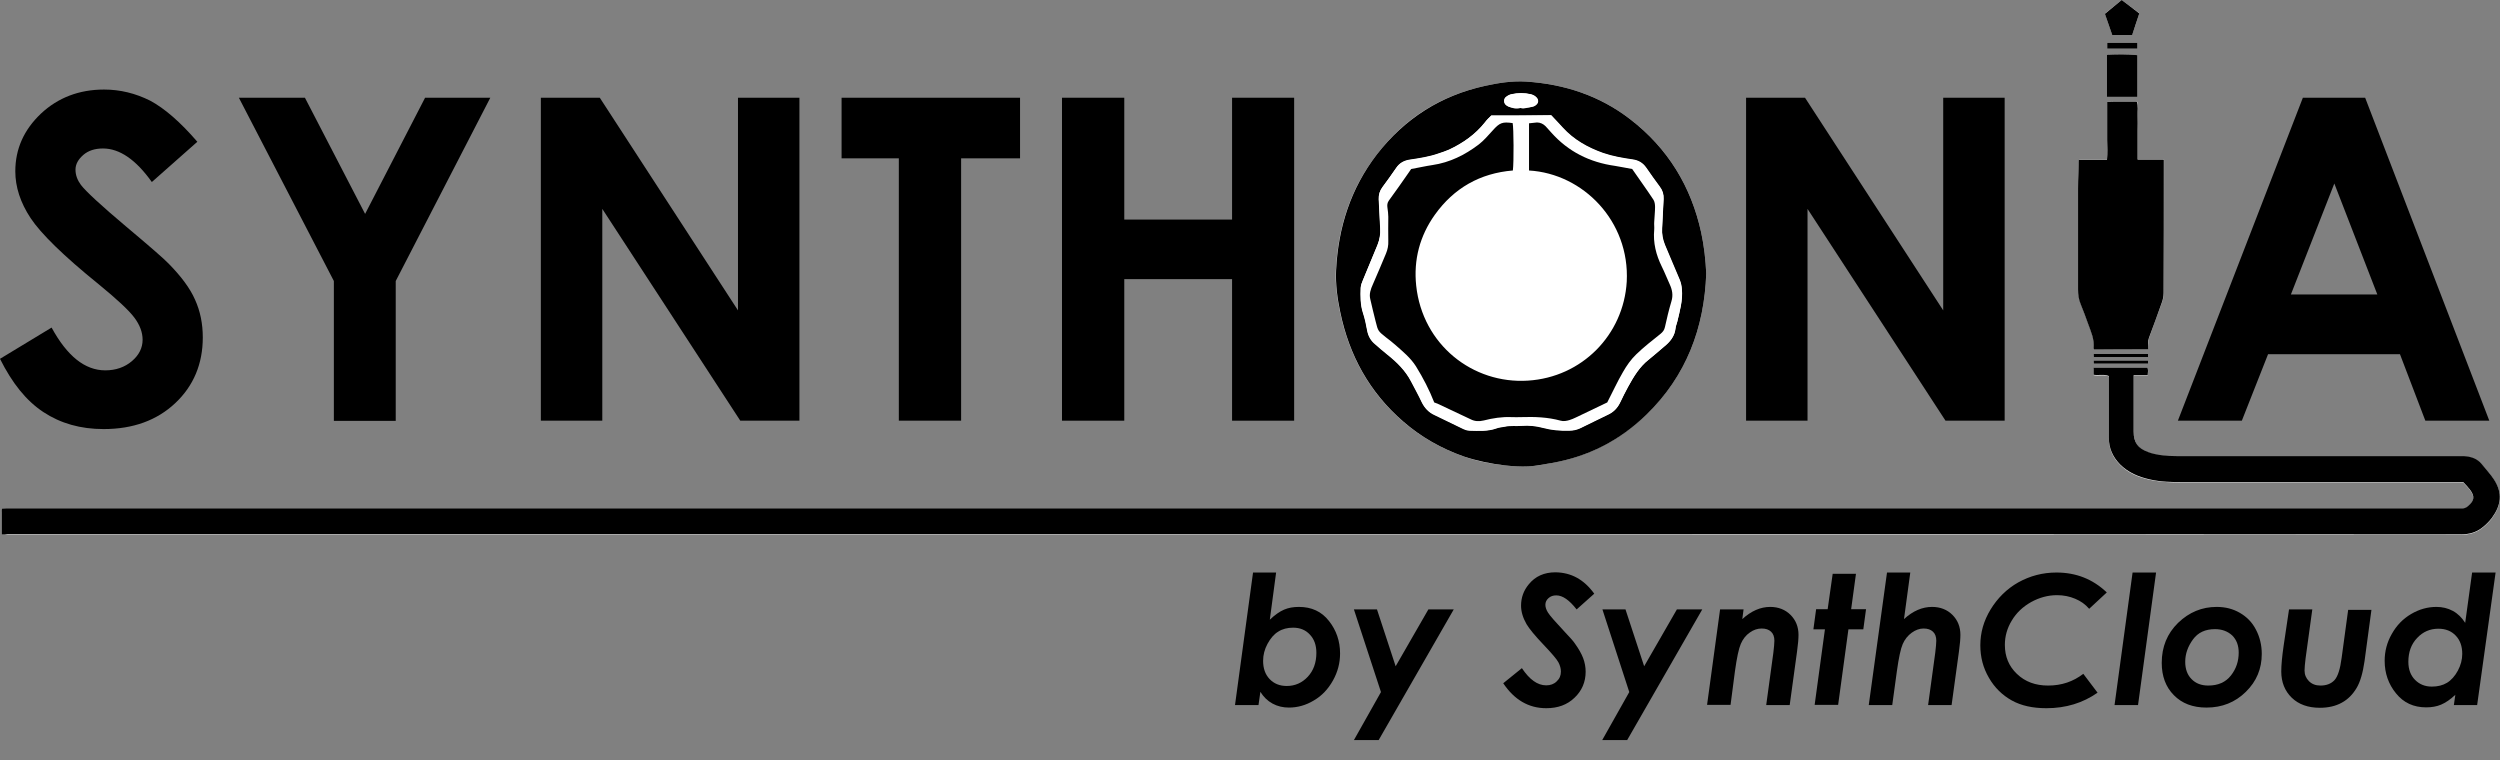
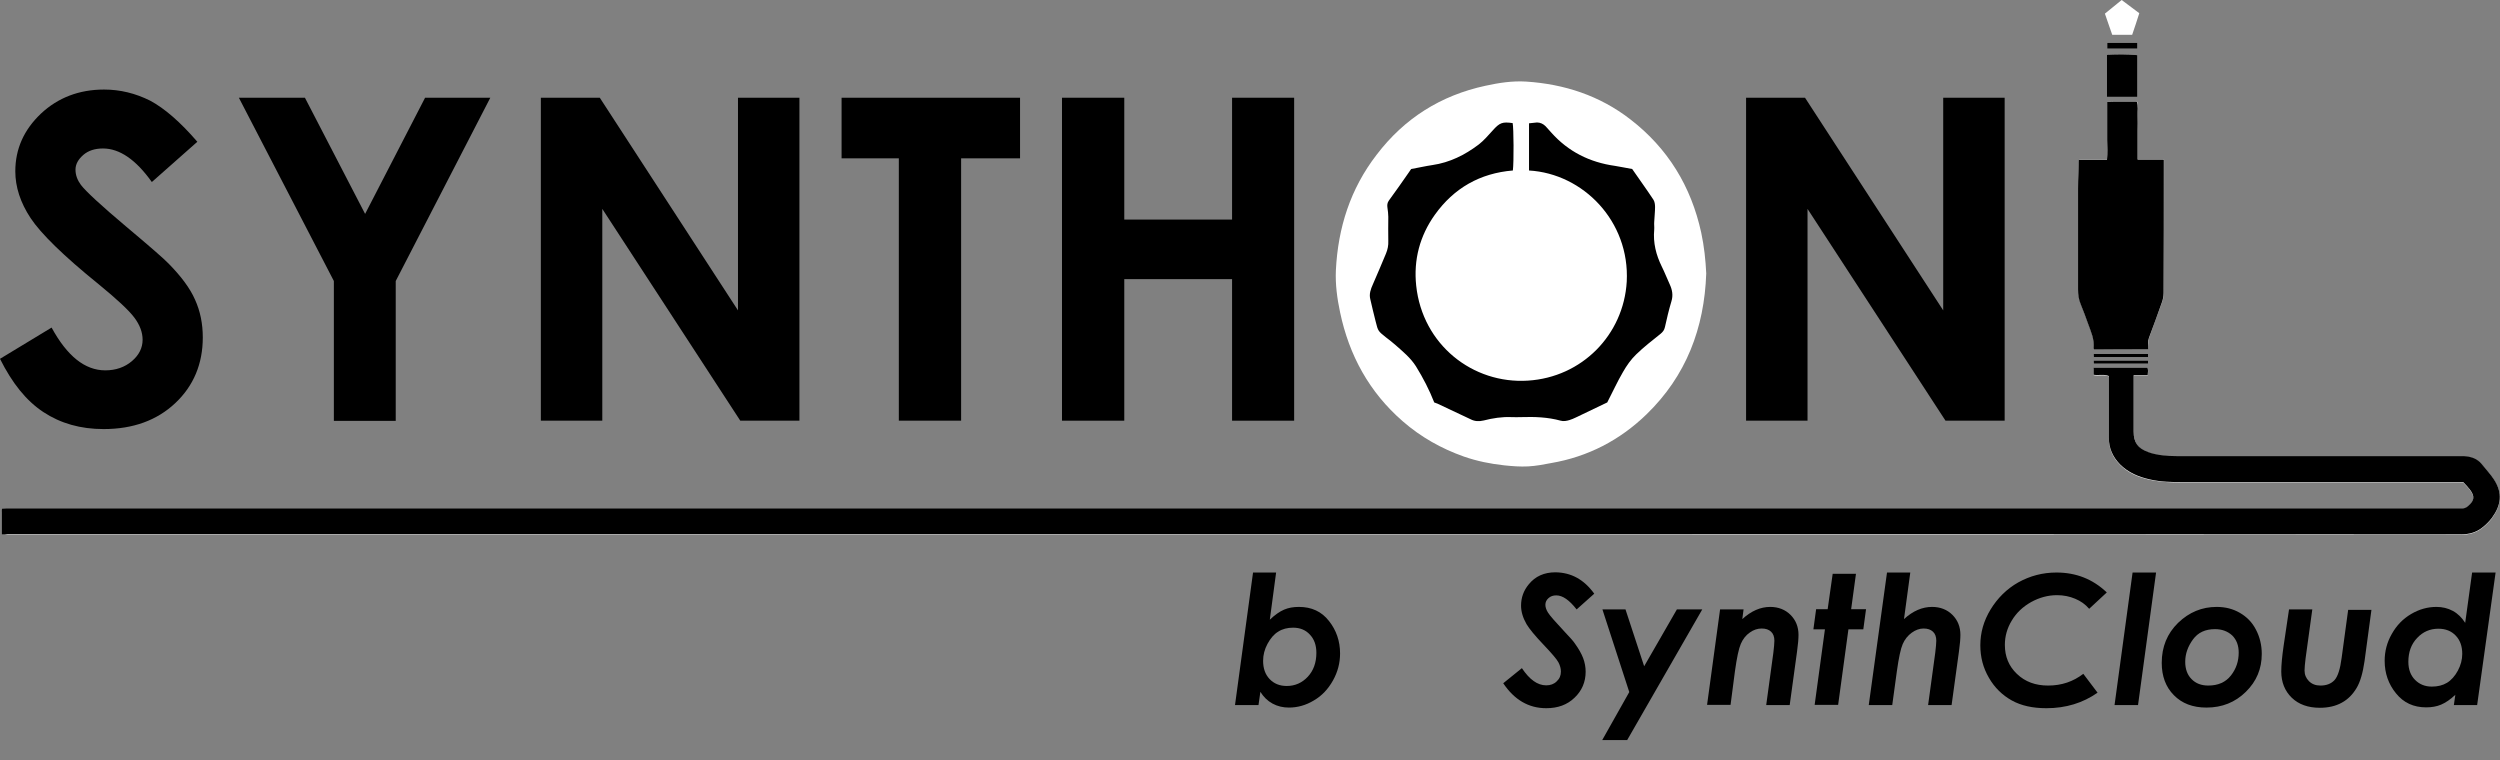
<svg xmlns="http://www.w3.org/2000/svg" version="1.1" id="Livello_1" x="0px" y="0px" viewBox="0 0 1192.1 362.5" style="enable-background:new 0 0 1192.1 362.5;" xml:space="preserve">
  <rect x="0" y="0" width="1192.1" height="362.5" fill="#808080" stroke="none" />
  <style type="text/css">
	.st0{fill:#FFFFFF;}
</style>
  <g>
    <g>
      <path class="st0" d="M0.8,254.9c1.2,0,2,0,2.8,0c16.6,0,33.2,0,49.7,0c239.3,0,478.6,0,717.9,0c134.1,0,268.2,0,402.3,0.1    c3.8,0,7.2-0.9,10.1-3.2c1.7-1.3,3.3-2.9,4.6-4.6c4.4-6,5.3-11.8,1-18.4c-1.7-2.6-3.8-4.9-5.8-7.3c-2.2-2.7-5.2-3.6-8.5-3.8    c-1-0.1-2.1,0-3.1,0c-43.7,0-87.5,0-131.2,0c-2.1,0-4.1,0.1-6.2-0.1c-3.4-0.2-6.8-0.6-10-1.8c-4.9-1.8-6.9-4.6-7-9.8    c0-8.1,0-16.1,0-24.2c0-0.8,0-1.6,0-2.7c2.4,0,4.5,0,6.7,0c0.1-1.4,0.5-2.5-0.2-3.5c-8.6,0-17.1,0-25.6,0c0,1.2,0,2.3,0,3.3    c2.5,0.5,4.9-0.4,7.3,0.6c0,1.2,0,2.4,0,3.5c0,8.7,0,17.4,0,26.1c0,4.9,1.8,9,5.3,12.5c3.9,4,8.8,6,14.2,7.2    c5.2,1.1,10.5,1.3,15.8,1.3c43.4,0,86.9,0,130.3,0c1.1,0,2.3,0,3.4,0c1.1,1.3,2.3,2.3,3.2,3.6c2.4,3.2,2.1,5.2-0.9,7.8    c-0.9,0.8-1.9,1.2-3.1,1.2c-1.7,0-3.3,0-5,0c-213.7,0-427.4,0-641.1,0c-174.9,0-349.9,0-524.8,0c-0.6,0-1.2,0.1-1.9,0.1    c-0.1,0.6-0.2,1-0.2,1.3C0.8,247.5,0.8,251,0.8,254.9z" />
      <path class="st0" d="M813.6,130.4c-0.3-6.4-1-13-2.4-19.5c-4.8-22-15.9-40.2-33.8-54c-14.6-11.3-31.4-16.8-49.7-18    c-6.6-0.4-13,0.6-19.4,2c-21.3,4.6-38.6,15.5-51.8,32.8C643.9,90,638,108.6,637,128.9c-0.3,6.7,0.6,13.4,2,20    c4.3,20.5,13.9,38.1,29.9,52c8.6,7.5,18.4,13,29.1,16.8c6.3,2.2,12.8,3.5,19.3,4.2c3.8,0.4,7.6,0.7,11.4,0.5    c3.7-0.2,7.4-0.9,11-1.6c17.5-3,32.7-10.9,45.4-23.2C804,179.3,812.7,156.5,813.6,130.4z" />
      <path class="st0" d="M1024.4,166.6c0-1.2-0.1-2.2,0-3.2c0.1-0.8,0.1-1.6,0.4-2.4c2-5.7,4.2-11.3,6.2-17c0.5-1.4,0.8-3,0.8-4.5    c0.1-20.1,0.1-40.1,0.1-60.2c0-1,0-2,0-3.3c-4.3,0-8.3,0-12.5,0c0-2.6,0-4.8,0-7.1c0-2.3,0-4.5,0-6.8c0-2.4,0.1-4.8,0-7.1    c-0.1-2.2,0.5-4.5-0.4-6.7c-4.7,0-9.4-0.1-14.1,0.1c0,3.4,0,6.4,0,9.5c0,2.9,0,5.9,0,8.8c0,3.1,0.3,6.1-0.1,9.4    c-4.7,0-9.1,0-13.4,0c-0.2,4.8-0.4,9.3-0.4,13.7c0,16,0.1,32,0,48.1c0,2.4,0.4,4.7,1.2,6.9c1.2,3.2,2.4,6.3,3.6,9.5    c1.3,3.8,3.1,7.4,2.6,11.6c0,0.2,0.2,0.3,0.3,0.6C1007.1,166.6,1015.6,166.6,1024.4,166.6z" />
      <path class="st0" d="M1019.2,46.2c0-6.7,0-13.2,0-19.9c-4.9-0.5-9.6-0.3-14.5-0.2c0,6.7,0,13.3,0,20.1    C1009.6,46.2,1014.3,46.2,1019.2,46.2z" />
      <path class="st0" d="M1011.7,0c-2.8,2.3-5.4,4.4-8,6.5c1.2,3.4,2.3,6.8,3.5,10.1c3.3,0,6.3,0,9.5,0c1.2-3.5,2.3-6.8,3.4-10.3    C1017.3,4.2,1014.6,2.2,1011.7,0z" />
-       <path class="st0" d="M1024.3,168.8c-8.8,0-17.3,0-26,0c0.1,0.6,0.1,1.1,0.1,1.5c8.8,0,17.3,0,25.9,0    C1024.3,169.7,1024.3,169.4,1024.3,168.8z" />
+       <path class="st0" d="M1024.3,168.8c-8.8,0-17.3,0-26,0c0.1,0.6,0.1,1.1,0.1,1.5c8.8,0,17.3,0,25.9,0    z" />
      <path class="st0" d="M1024.3,171.9c-8.8,0-17.3,0-26,0c0.1,0.6,0.1,1.1,0.1,1.5c8.8,0,17.3,0,25.9,0    C1024.3,172.8,1024.3,172.5,1024.3,171.9z" />
      <path class="st0" d="M1019.2,23.2c0-1.1,0-1.9,0-2.8c-4.9,0-9.6,0-14.4,0c0,1,0,1.9,0,2.8C1009.6,23.2,1014.3,23.2,1019.2,23.2z" />
      <path d="M0.8,254.9c0-3.9,0-7.5,0-11c0-0.4,0.1-0.8,0.2-1.3c0.7,0,1.3-0.1,1.9-0.1c174.9,0,349.9,0,524.8,0    c213.7,0,427.4,0,641.1,0c1.7,0,3.3,0,5,0c1.2,0,2.2-0.4,3.1-1.2c3-2.6,3.3-4.6,0.9-7.8c-0.9-1.2-2-2.3-3.2-3.6    c-1.2,0-2.3,0-3.4,0c-43.4,0-86.9,0-130.3,0c-5.3,0-10.6-0.1-15.8-1.3c-5.3-1.2-10.2-3.2-14.2-7.2c-3.4-3.5-5.3-7.6-5.3-12.5    c0-8.7,0-17.4,0-26.1c0-1.1,0-2.3,0-3.5c-2.3-1-4.8-0.2-7.3-0.6c0-1,0-2.1,0-3.3c8.5,0,17,0,25.6,0c0.6,0.9,0.3,2,0.2,3.5    c-2.2,0-4.3,0-6.7,0c0,1.1,0,1.9,0,2.7c0,8.1,0,16.1,0,24.2c0,5.2,2,8,7,9.8c3.2,1.2,6.6,1.6,10,1.8c2.1,0.1,4.1,0.1,6.2,0.1    c43.7,0,87.5,0,131.2,0c1,0,2.1,0,3.1,0c3.3,0.2,6.3,1.1,8.5,3.8c1.9,2.4,4.1,4.7,5.8,7.3c4.3,6.6,3.4,12.4-1,18.4    c-1.3,1.7-2.9,3.3-4.6,4.6c-2.9,2.3-6.3,3.2-10.1,3.2c-134.1-0.1-268.2-0.1-402.3-0.1c-239.3,0-478.6,0-717.9,0    c-16.6,0-33.2,0-49.7,0C2.8,254.9,2,254.9,0.8,254.9z" />
-       <path d="M813.6,130.4c-0.9,26.1-9.6,48.9-28.4,67.2c-12.7,12.4-27.9,20.2-45.4,23.2c-3.7,0.6-7.3,1.4-11,1.6    c-3.8,0.2-7.7-0.1-11.4-0.5c-6.6-0.8-13-2.1-19.3-4.2c-10.8-3.8-20.5-9.3-29.1-16.8c-16-13.9-25.6-31.4-29.9-52    c-1.4-6.6-2.3-13.3-2-20c1-20.3,6.9-38.9,19.4-55.2c13.3-17.2,30.6-28.2,51.8-32.8c6.4-1.4,12.8-2.4,19.4-2    c18.3,1.2,35.1,6.7,49.7,18c17.9,13.8,29,32,33.8,54C812.6,117.4,813.3,124,813.6,130.4z M711.1,55.1c-1,1-2.1,2-3,3.2    c-4.6,5.8-10.5,9.9-17.1,13c-1.6,0.7-3.3,1.3-4.9,1.8c-4.5,1.6-9.2,2.3-13.9,3c-2.7,0.4-4.9,1.6-6.4,3.9c-2.1,3.1-4.3,6.1-6.5,9.1    c-1.3,1.7-1.9,3.6-1.8,5.8c0.3,4.6,0.4,9.3,0.7,13.9c0.2,2.7-0.3,5.4-1.3,7.9c-2.3,5.6-4.7,11.2-7,16.9c-0.5,1.1-0.9,2.3-1,3.5    c-0.2,4-0.2,8,1.1,12c0.9,2.7,1.5,5.6,2,8.4c0.5,2.7,1.7,4.8,3.8,6.5c2,1.7,3.9,3.4,5.9,5c4.5,3.6,8.5,7.6,11.2,12.7    c1.7,3.3,3.6,6.5,5.1,9.9c1.3,2.8,3.3,4.9,6.2,6.2c4.3,2,8.5,4.2,12.8,6.2c1.2,0.6,2.5,1.1,3.8,1.2c4.3,0.1,8.7,0.5,12.9-1.1    c1.2-0.5,2.6-0.5,3.9-0.8c2.7-0.6,5.4-0.1,8-0.4c3.6-0.3,7,0.1,10.4,1c4.1,1.1,8.1,1.4,12.3,1.3c1.9,0,3.7-0.4,5.4-1.2    c4.3-2.2,8.7-4.3,13.1-6.4c2.6-1.3,4.5-3.2,5.8-5.8c1.2-2.5,2.4-5,3.8-7.5c2.6-4.8,5.4-9.5,9.9-13c2.4-1.9,4.7-4,7.1-6    c2.9-2.3,5.2-5,5.6-8.9c0.1-1,0.5-2,0.8-3c1.2-5.1,2.7-10.2,2.2-15.5c-0.1-1.6-0.4-3-1-4.5c-2.4-5.6-4.7-11.2-7.1-16.8    c-1-2.5-1.5-5.1-1.3-7.9c0.3-4.6,0.4-9.3,0.7-13.9c0.1-2.2-0.5-4.1-1.8-5.8c-2.2-3-4.4-6-6.5-9.1c-1.6-2.3-3.7-3.5-6.4-3.9    c-4.8-0.7-9.6-1.5-14.2-3.1c-7.3-2.6-13.9-6.3-19.2-12.1c-1.8-2-3.6-3.9-5.5-5.9C730,55.1,720.6,55.1,711.1,55.1z M725,51.5    c0.4,0.1,1.1,0.3,1.6,0.2c1.6-0.3,3.3-0.4,4.8-1.1c2.6-1.2,2.6-3.5,0.2-5c-0.5-0.3-1.1-0.5-1.7-0.7c-3.1-0.7-6.1-0.7-9.2,0    c-0.4,0.1-0.8,0.2-1.2,0.4c-1.1,0.6-2.2,1.2-2.3,2.7c0,1.6,1.2,2.4,2.4,2.9C721.3,51.6,723,52.1,725,51.5z" />
      <path d="M1024.4,166.6c-8.8,0-17.3,0-25.8,0c-0.1-0.3-0.3-0.5-0.3-0.6c0.5-4.2-1.3-7.9-2.6-11.6c-1.1-3.2-2.4-6.4-3.6-9.5    c-0.9-2.2-1.2-4.5-1.2-6.9c0-16,0-32,0-48.1c0-4.5,0.3-9,0.4-13.7c4.3,0,8.7,0,13.4,0c0.4-3.3,0.2-6.4,0.1-9.4c0-2.9,0-5.9,0-8.8    c0-3,0-6.1,0-9.5c4.8-0.2,9.4,0,14.1-0.1c0.8,2.2,0.3,4.5,0.4,6.7c0.1,2.4,0,4.8,0,7.1c0,2.3,0,4.5,0,6.8c0,2.3,0,4.5,0,7.1    c4.2,0,8.2,0,12.5,0c0,1.3,0,2.3,0,3.3c0,20.1,0,40.1-0.1,60.2c0,1.5-0.3,3.1-0.8,4.5c-2,5.7-4.1,11.4-6.2,17    c-0.3,0.8-0.4,1.6-0.4,2.4C1024.3,164.4,1024.4,165.4,1024.4,166.6z" />
      <path d="M1019.2,46.2c-5,0-9.6,0-14.5,0c0-6.7,0-13.3,0-20.1c4.8-0.2,9.6-0.3,14.5,0.2C1019.2,33,1019.2,39.4,1019.2,46.2z" />
-       <path d="M1011.7,0c2.9,2.2,5.6,4.2,8.4,6.4c-1.1,3.4-2.3,6.8-3.4,10.3c-3.2,0-6.2,0-9.5,0c-1.2-3.4-2.3-6.7-3.5-10.1    C1006.4,4.4,1008.9,2.3,1011.7,0z" />
      <path d="M1024.3,168.8c0,0.6,0,1,0,1.5c-8.6,0-17.1,0-25.9,0c0-0.4-0.1-0.9-0.1-1.5C1006.9,168.8,1015.5,168.8,1024.3,168.8z" />
      <path d="M1024.3,171.9c0,0.6,0,1,0,1.5c-8.6,0-17.1,0-25.9,0c0-0.4-0.1-0.9-0.1-1.5C1006.9,171.9,1015.5,171.9,1024.3,171.9z" />
      <path d="M1019.2,23.2c-4.9,0-9.5,0-14.4,0c0-1,0-1.8,0-2.8c4.8,0,9.5,0,14.4,0C1019.2,21.3,1019.2,22.2,1019.2,23.2z" />
      <path class="st0" d="M711.1,55.1c9.5,0,18.9,0,28.5,0c1.8,2,3.7,3.9,5.5,5.9c5.3,5.8,11.9,9.5,19.2,12.1c4.6,1.6,9.4,2.4,14.2,3.1    c2.7,0.4,4.8,1.6,6.4,3.9c2.1,3.1,4.3,6.1,6.5,9.1c1.3,1.7,1.9,3.6,1.8,5.8c-0.3,4.6-0.4,9.3-0.7,13.9c-0.2,2.7,0.3,5.4,1.3,7.9    c2.3,5.6,4.6,11.2,7.1,16.8c0.6,1.5,0.9,2.9,1,4.5c0.5,5.4-1,10.4-2.2,15.5c-0.2,1-0.7,2-0.8,3c-0.4,3.9-2.7,6.6-5.6,8.9    c-2.4,2-4.7,4.1-7.1,6c-4.5,3.5-7.2,8.2-9.9,13c-1.3,2.4-2.6,5-3.8,7.5c-1.2,2.6-3.1,4.6-5.8,5.8c-4.4,2.1-8.7,4.2-13.1,6.4    c-1.7,0.8-3.4,1.2-5.4,1.2c-4.2,0.1-8.2-0.2-12.3-1.3c-3.4-0.9-6.8-1.3-10.4-1c-2.6,0.2-5.3-0.2-8,0.4c-1.3,0.3-2.7,0.3-3.9,0.8    c-4.2,1.5-8.6,1.2-12.9,1.1c-1.3,0-2.6-0.6-3.8-1.2c-4.3-2-8.5-4.2-12.8-6.2c-2.9-1.3-4.8-3.4-6.2-6.2c-1.6-3.4-3.4-6.6-5.1-9.9    c-2.7-5.2-6.7-9.1-11.2-12.7c-2-1.6-4-3.3-5.9-5c-2.1-1.7-3.3-3.9-3.8-6.5c-0.5-2.8-1.1-5.7-2-8.4c-1.3-3.9-1.2-7.9-1.1-12    c0.1-1.2,0.5-2.4,1-3.5c2.3-5.6,4.7-11.2,7-16.9c1-2.5,1.5-5.1,1.3-7.9c-0.3-4.6-0.4-9.3-0.7-13.9c-0.1-2.2,0.5-4,1.8-5.8    c2.2-3,4.4-6,6.5-9.1c1.6-2.3,3.7-3.4,6.4-3.9c4.7-0.7,9.4-1.4,13.9-3c1.6-0.6,3.3-1.1,4.9-1.8c6.6-3.1,12.5-7.2,17.1-13    C709,57.1,710.1,56.1,711.1,55.1z M729.1,81.3c25.7,1.4,48.1,24.2,46.4,53c-1.5,25.5-21.4,45.6-47.1,47.2    c-26.3,1.7-50.3-17.1-53.3-45.3c-1.3-12.3,1.7-23.7,8.9-33.8c9.1-12.7,21.6-19.9,37.2-21.1c0.4-3.9,0.3-20.4-0.1-22.6    c-4.9-0.8-6.2-0.2-9.5,3.5c-2.1,2.4-4.2,4.9-6.8,6.8c-6.5,4.9-13.7,8.5-21.9,9.7c-3.5,0.5-6.9,1.3-10.2,1.9    c-0.4,0.6-0.8,1.1-1.1,1.6c-3.2,4.5-6.3,8.9-9.5,13.4c-0.8,1.1-0.9,2.3-0.7,3.5c0.2,1.4,0.4,2.9,0.4,4.3c0.1,3.8,0,7.7,0,11.5    c0,2.1-0.3,4.1-1.1,6c-2.1,4.9-4.2,9.9-6.3,14.8c-1,2.2-1.7,4.5-1.2,6.9c0.8,3.6,1.7,7.2,2.6,10.8c1.2,4.5,1.2,4.5,4.8,7.4    c1.5,1.2,3.1,2.4,4.6,3.7c3.5,3.2,7.2,6.1,9.8,10.2c3.5,5.5,6.4,11.3,8.7,17.2c0.6,0.2,1.1,0.4,1.6,0.6c5.2,2.5,10.5,4.9,15.7,7.4    c2.1,1,4.1,1.1,6.3,0.6c4.3-1.1,8.7-1.8,13.2-1.6c1.6,0.1,3.1,0,4.7,0c6.3-0.1,12.6,0,18.8,1.7c1.3,0.4,2.9,0.1,4.2-0.3    c2.1-0.7,4-1.7,5.9-2.6c4.2-2,8.3-4,12.1-5.8c2.6-5,4.8-9.9,7.5-14.5c1.8-3,3.9-5.9,6.3-8.4c3.6-3.5,7.6-6.7,11.6-9.8    c1.1-0.9,1.8-1.8,2.1-3.2c0.9-4.1,1.9-8.2,3.1-12.3c0.9-2.9,0.4-5.5-0.8-8.1c-1.3-2.8-2.5-5.7-3.8-8.5c-2.7-5.6-4.3-11.4-3.6-17.6    c0.1-1.2,0-2.5,0-3.7c0.1-2.4,0.4-4.7,0.4-7.1c0-1.2-0.2-2.6-0.8-3.5c-3.3-5-6.8-9.9-10.1-14.6c-2.9-0.5-5.5-1.1-8.2-1.5    c-12-1.7-22.3-6.8-30.4-15.9c-0.9-1-1.7-2-2.7-3c-1.1-1.1-2.5-1.9-4.1-1.8c-1.2,0-2.4,0.2-3.8,0.4    C729.1,66.3,729.1,73.7,729.1,81.3z" />
      <path class="st0" d="M719.7,51c-1.3-0.5-2.5-1.3-2.4-2.9c0-1.5,1.1-2.1,2.3-2.7c0.4-0.2,0.8-0.3,1.2-0.4c3.1-0.7,6.1-0.7,9.2,0    c0.6,0.1,1.2,0.4,1.7,0.7c2.4,1.5,2.4,3.7-0.2,5C730,51.3,721.3,51.6,719.7,51z" />
      <path d="M729.1,81.3c0-7.6,0-15,0-22.5c1.3-0.1,2.6-0.3,3.8-0.4c1.6,0,3,0.7,4.1,1.8c0.9,1,1.8,2,2.7,3    c8.1,9.1,18.3,14.2,30.4,15.9c2.6,0.4,5.3,1,8.2,1.5c3.3,4.8,6.8,9.6,10.1,14.6c0.6,0.9,0.8,2.3,0.8,3.5c0,2.4-0.3,4.7-0.4,7.1    c-0.1,1.2,0.1,2.5,0,3.7c-0.6,6.3,0.9,12.1,3.6,17.6c1.4,2.8,2.5,5.7,3.8,8.5c1.2,2.6,1.7,5.2,0.8,8.1c-1.2,4-2.2,8.2-3.1,12.3    c-0.3,1.4-1,2.3-2.1,3.2c-4,3.2-8,6.3-11.6,9.8c-2.5,2.4-4.6,5.4-6.3,8.4c-2.7,4.6-4.9,9.5-7.5,14.5c-3.8,1.8-7.9,3.8-12.1,5.8    c-2,0.9-3.9,2-5.9,2.6c-1.3,0.4-2.9,0.7-4.2,0.3c-6.2-1.7-12.4-1.9-18.8-1.7c-1.6,0-3.1,0.1-4.7,0c-4.5-0.2-8.9,0.5-13.2,1.6    c-2.2,0.5-4.2,0.5-6.3-0.6c-5.2-2.5-10.4-4.9-15.7-7.4c-0.5-0.2-1-0.4-1.6-0.6c-2.3-5.9-5.3-11.7-8.7-17.2    c-2.6-4.1-6.3-7.1-9.8-10.2c-1.5-1.3-3-2.5-4.6-3.7c-3.6-2.9-3.7-2.9-4.8-7.4c-0.9-3.6-1.8-7.2-2.6-10.8c-0.6-2.4,0.2-4.7,1.2-6.9    c2.2-4.9,4.2-9.9,6.3-14.8c0.8-1.9,1.2-3.9,1.1-6c-0.1-3.8,0-7.7,0-11.5c0-1.4-0.2-2.9-0.4-4.3c-0.2-1.3-0.1-2.4,0.7-3.5    c3.2-4.4,6.4-8.9,9.5-13.4c0.4-0.5,0.7-1,1.1-1.6c3.4-0.6,6.8-1.4,10.2-1.9c8.2-1.2,15.4-4.8,21.9-9.7c2.5-1.9,4.6-4.4,6.8-6.8    c3.3-3.7,4.6-4.2,9.5-3.5c0.5,2.2,0.6,18.7,0.1,22.6c-15.7,1.3-28.1,8.4-37.2,21.1c-7.2,10.1-10.2,21.5-8.9,33.8    c3,28.2,27,47,53.3,45.3c25.7-1.6,45.6-21.8,47.1-47.2C777.2,105.5,754.9,82.8,729.1,81.3z" />
    </g>
    <g>
      <path d="M94.1,67.6L72.4,86.8C64.8,76.1,57,70.8,49.1,70.8c-3.8,0-7,1-9.4,3.1c-2.4,2.1-3.7,4.4-3.7,7c0,2.6,0.9,5,2.6,7.3    c2.4,3.1,9.5,9.7,21.5,19.8c11.2,9.4,18,15.3,20.3,17.7c5.9,6,10.2,11.7,12.6,17.2c2.5,5.5,3.7,11.5,3.7,18    c0,12.6-4.4,23.1-13.1,31.3c-8.7,8.2-20.1,12.4-34.2,12.4c-11,0-20.5-2.7-28.7-8.1S5.8,182.7,0,171.1l24.6-14.9    c7.4,13.6,15.9,20.4,25.6,20.4c5,0,9.3-1.5,12.7-4.4c3.4-2.9,5.1-6.3,5.1-10.2c0-3.5-1.3-7-3.9-10.5c-2.6-3.5-8.3-8.8-17.1-16    C30.3,122,19.5,111.4,14.6,104c-4.9-7.4-7.3-14.9-7.3-22.3c0-10.7,4.1-19.8,12.2-27.5c8.1-7.6,18.2-11.5,30.1-11.5    c7.7,0,15,1.8,22,5.3C78.5,51.7,86,58.2,94.1,67.6z" />
      <path d="M113.9,46.6h31.5l28.7,55.4l28.6-55.4h31.1L188.7,134v66.7h-29.5V134L113.9,46.6z" />
      <path d="M257.9,46.6H286L351.9,148V46.6h29.3v154h-28.2l-65.8-101v101h-29.3V46.6z" />
      <path d="M401.3,46.6h85.1v28.9h-28.1v125.1h-29.7V75.5h-27.3V46.6z" />
      <path d="M506.4,46.6h29.7v58.1h51.4V46.6h29.6v154h-29.6v-67.5h-51.4v67.5h-29.7V46.6z" />
      <path d="M832.6,46.6h28.1L926.6,148V46.6h29.3v154h-28.2l-65.8-101v101h-29.3V46.6z" />
-       <path d="M1098.1,46.6h29.7l59.2,154h-30.5l-12.1-31.7h-62.9l-12.5,31.7h-30.5L1098.1,46.6z M1113.1,87.5l-20.7,52.9h41.2    L1113.1,87.5z" />
    </g>
  </g>
  <g>
    <path d="M600.1,336.2h-11.2l8.6-63.2h11l-3,22.5c2.4-2.3,4.7-3.9,6.8-4.8c2.1-0.9,4.4-1.3,7.1-1.3c6,0,10.8,2.2,14.3,6.7   c3.5,4.4,5.3,9.6,5.3,15.5c0,4.5-1.1,8.8-3.4,12.9c-2.3,4.1-5.3,7.3-9.1,9.5c-3.8,2.3-7.8,3.4-11.9,3.4c-2.8,0-5.4-0.6-7.8-1.9   s-4.3-3.2-5.8-5.6L600.1,336.2z M616.6,299.3c-2.7,0-5.1,0.6-7.1,1.9c-2,1.2-3.7,3.2-5.1,5.8c-1.4,2.6-2.1,5.3-2.1,8.1   c0,3.6,1,6.5,3.1,8.7c2.1,2.2,4.8,3.3,8.2,3.3c3.9,0,7.3-1.5,10-4.4c2.7-2.9,4.1-6.7,4.1-11.4c0-3.6-1-6.5-3.1-8.7   C622.6,300.4,619.9,299.3,616.6,299.3z" />
-     <path d="M645.6,290.6h11l8.9,27.1l15.6-27.1h12.1l-35.8,62.3h-11.8l12.9-22.9L645.6,290.6z" />
    <path d="M760.2,283.1l-8.4,7.5c-3.5-4.5-6.7-6.7-9.7-6.7c-1.5,0-2.7,0.4-3.7,1.3c-1,0.9-1.5,1.9-1.5,3.2c0,1.1,0.4,2.4,1.3,3.8   c0.9,1.4,3.6,4.5,8.1,9.3c2.4,2.5,4,4.3,4.7,5.4c1.8,2.5,3.1,4.8,3.9,6.9c0.8,2.1,1.2,4.3,1.2,6.5c0,4.9-1.8,9.1-5.3,12.4   c-3.5,3.4-8,5-13.5,5c-8.4,0-15.2-4-20.5-11.9l8.9-7.2c3.6,5.4,7.4,8.2,11.6,8.2c2,0,3.7-0.6,5-1.9c1.4-1.3,2-2.8,2-4.7   c0-1.4-0.4-2.9-1.2-4.4c-0.8-1.5-3.2-4.3-7.1-8.4c-4.1-4.3-6.8-7.6-8.1-9.8c-1.7-3-2.6-5.9-2.6-8.8c0-3.8,1.2-7.2,3.7-10.2   c3.1-3.8,7.3-5.7,12.7-5.7C749.2,273,755.3,276.3,760.2,283.1z" />
    <path d="M764.1,290.6h11l8.9,27.1l15.6-27.1h12.1l-35.8,62.3H764l12.9-22.9L764.1,290.6z" />
    <path d="M820.2,290.6h11.2l-0.6,4.6c4.3-3.9,8.7-5.8,13.3-5.8c3.9,0,7.2,1.3,9.7,3.8s3.8,5.7,3.8,9.5c0,1.8-0.2,4.5-0.7,8   l-3.5,25.5h-11.2l3.4-24.9c0.3-2.6,0.5-4.5,0.5-5.8c0-1.8-0.5-3.3-1.6-4.3c-1.1-1-2.5-1.5-4.5-1.5c-1.9,0-3.8,0.6-5.6,1.9   c-1.9,1.3-3.3,3.1-4.3,5.4c-1,2.3-1.9,6.6-2.8,13l-2.1,16.1h-11.2L820.2,290.6z" />
    <path d="M873.9,273.6H885l-2.3,16.9h7.1l-1.3,9.6h-7.1l-4.9,36h-11.2l4.9-36h-5.5l1.3-9.6h5.5L873.9,273.6z" />
    <path d="M899.8,273h11.1l-3,22.2c4.3-3.9,8.7-5.8,13.4-5.8c3.9,0,7.2,1.3,9.7,3.8c2.5,2.5,3.8,5.7,3.8,9.5c0,1.8-0.2,4.5-0.7,8   l-3.5,25.5h-11.2l3.4-24.9c0.3-2.6,0.5-4.5,0.5-5.8c0-1.8-0.5-3.3-1.6-4.3s-2.5-1.5-4.5-1.5c-1.9,0-3.8,0.7-5.6,2s-3.3,3.1-4.3,5.4   c-1,2.3-1.9,6.6-2.8,13l-2.2,16.1h-11.2L899.8,273z" />
    <path d="M1004.6,282.5l-8.4,7.8c-1.8-2.1-4-3.7-6.7-4.8c-2.6-1.1-5.5-1.7-8.6-1.7c-4.3,0-8.4,1.1-12.4,3.3c-3.9,2.2-7,5.1-9.2,8.8   c-2.2,3.6-3.3,7.5-3.3,11.6c0,5.6,1.9,10.2,5.8,13.9s8.8,5.5,14.8,5.5c6.5,0,12-1.9,16.8-5.6l6.8,9c-7,4.9-15.1,7.4-24.4,7.4   c-6.5,0-12-1.2-16.5-3.7s-8.2-6.1-10.9-10.8c-2.8-4.8-4.1-9.9-4.1-15.5c0-6,1.6-11.7,4.9-17.1s7.7-9.8,13.2-12.9   c5.6-3.1,11.6-4.7,18.2-4.7C989.9,273,997.9,276.1,1004.6,282.5z" />
    <path d="M1016.9,273h11.2l-8.6,63.2h-11.2L1016.9,273z" />
    <path d="M1057,289.4c4.1,0,7.7,0.9,11,2.8c3.3,1.9,5.9,4.5,7.7,8c1.8,3.4,2.8,7.3,2.8,11.6c0,7.1-2.5,13.1-7.6,18.1   c-5.1,5-11.3,7.5-18.8,7.5c-6.5,0-11.7-2-15.5-5.9c-3.9-3.9-5.8-9.1-5.8-15.4c0-7.7,2.6-14,7.8-19.1   C1043.9,291.9,1050,289.4,1057,289.4z M1056.2,300c-4.6,0-8.1,1.6-10.5,4.9c-2.4,3.3-3.7,6.8-3.7,10.7c0,3.4,1,6.2,3,8.2   c2,2.1,4.7,3.1,8,3.1c4.7,0,8.3-1.6,10.8-4.8c2.5-3.2,3.7-6.8,3.7-10.9c0-3.4-1-6.1-3.1-8.2C1062.2,301,1059.5,300,1056.2,300z" />
    <path d="M1091.5,290.6h11.1l-3.2,23.3c-0.3,2.6-0.5,4.5-0.5,5.8c0,2,0.7,3.7,2.1,5.1c1.4,1.4,3.2,2.1,5.5,2.1   c2.9,0,5.1-0.9,6.7-2.6c1.6-1.8,2.7-5.3,3.4-10.7l3.1-22.8h11.1l-3.3,24.5c-0.8,5.5-2,9.8-3.8,12.8c-1.8,3-4.1,5.4-7.1,7   c-2.9,1.6-6.4,2.4-10.4,2.4c-5.6,0-10.1-1.6-13.4-4.8c-3.3-3.2-5-7.4-5-12.5c0-3.1,0.4-7.2,1.1-12.1L1091.5,290.6z" />
    <path d="M1178.8,273h11.2l-8.8,63.2h-11.1l0.7-4.9c-2.4,2.3-4.7,3.8-6.8,4.7c-2.1,0.9-4.5,1.3-7.1,1.3c-6,0-10.8-2.2-14.4-6.7   c-3.6-4.4-5.4-9.6-5.4-15.5c0-4.5,1.1-8.8,3.4-12.8c2.3-4.1,5.3-7.2,9.2-9.5s7.9-3.4,12.1-3.4c2.8,0,5.4,0.6,7.8,1.9   s4.3,3.2,5.9,5.7L1178.8,273z M1159.6,327.4c2.8,0,5.2-0.6,7.2-1.8s3.8-3.2,5.2-5.8c1.4-2.6,2.1-5.3,2.1-8c0-3.6-1-6.5-3.1-8.7   c-2.1-2.2-4.8-3.3-8.3-3.3c-4,0-7.4,1.5-10.1,4.4c-2.8,2.9-4.2,6.7-4.2,11.4c0,3.6,1.1,6.5,3.2,8.6S1156.3,327.4,1159.6,327.4z" />
  </g>
</svg>